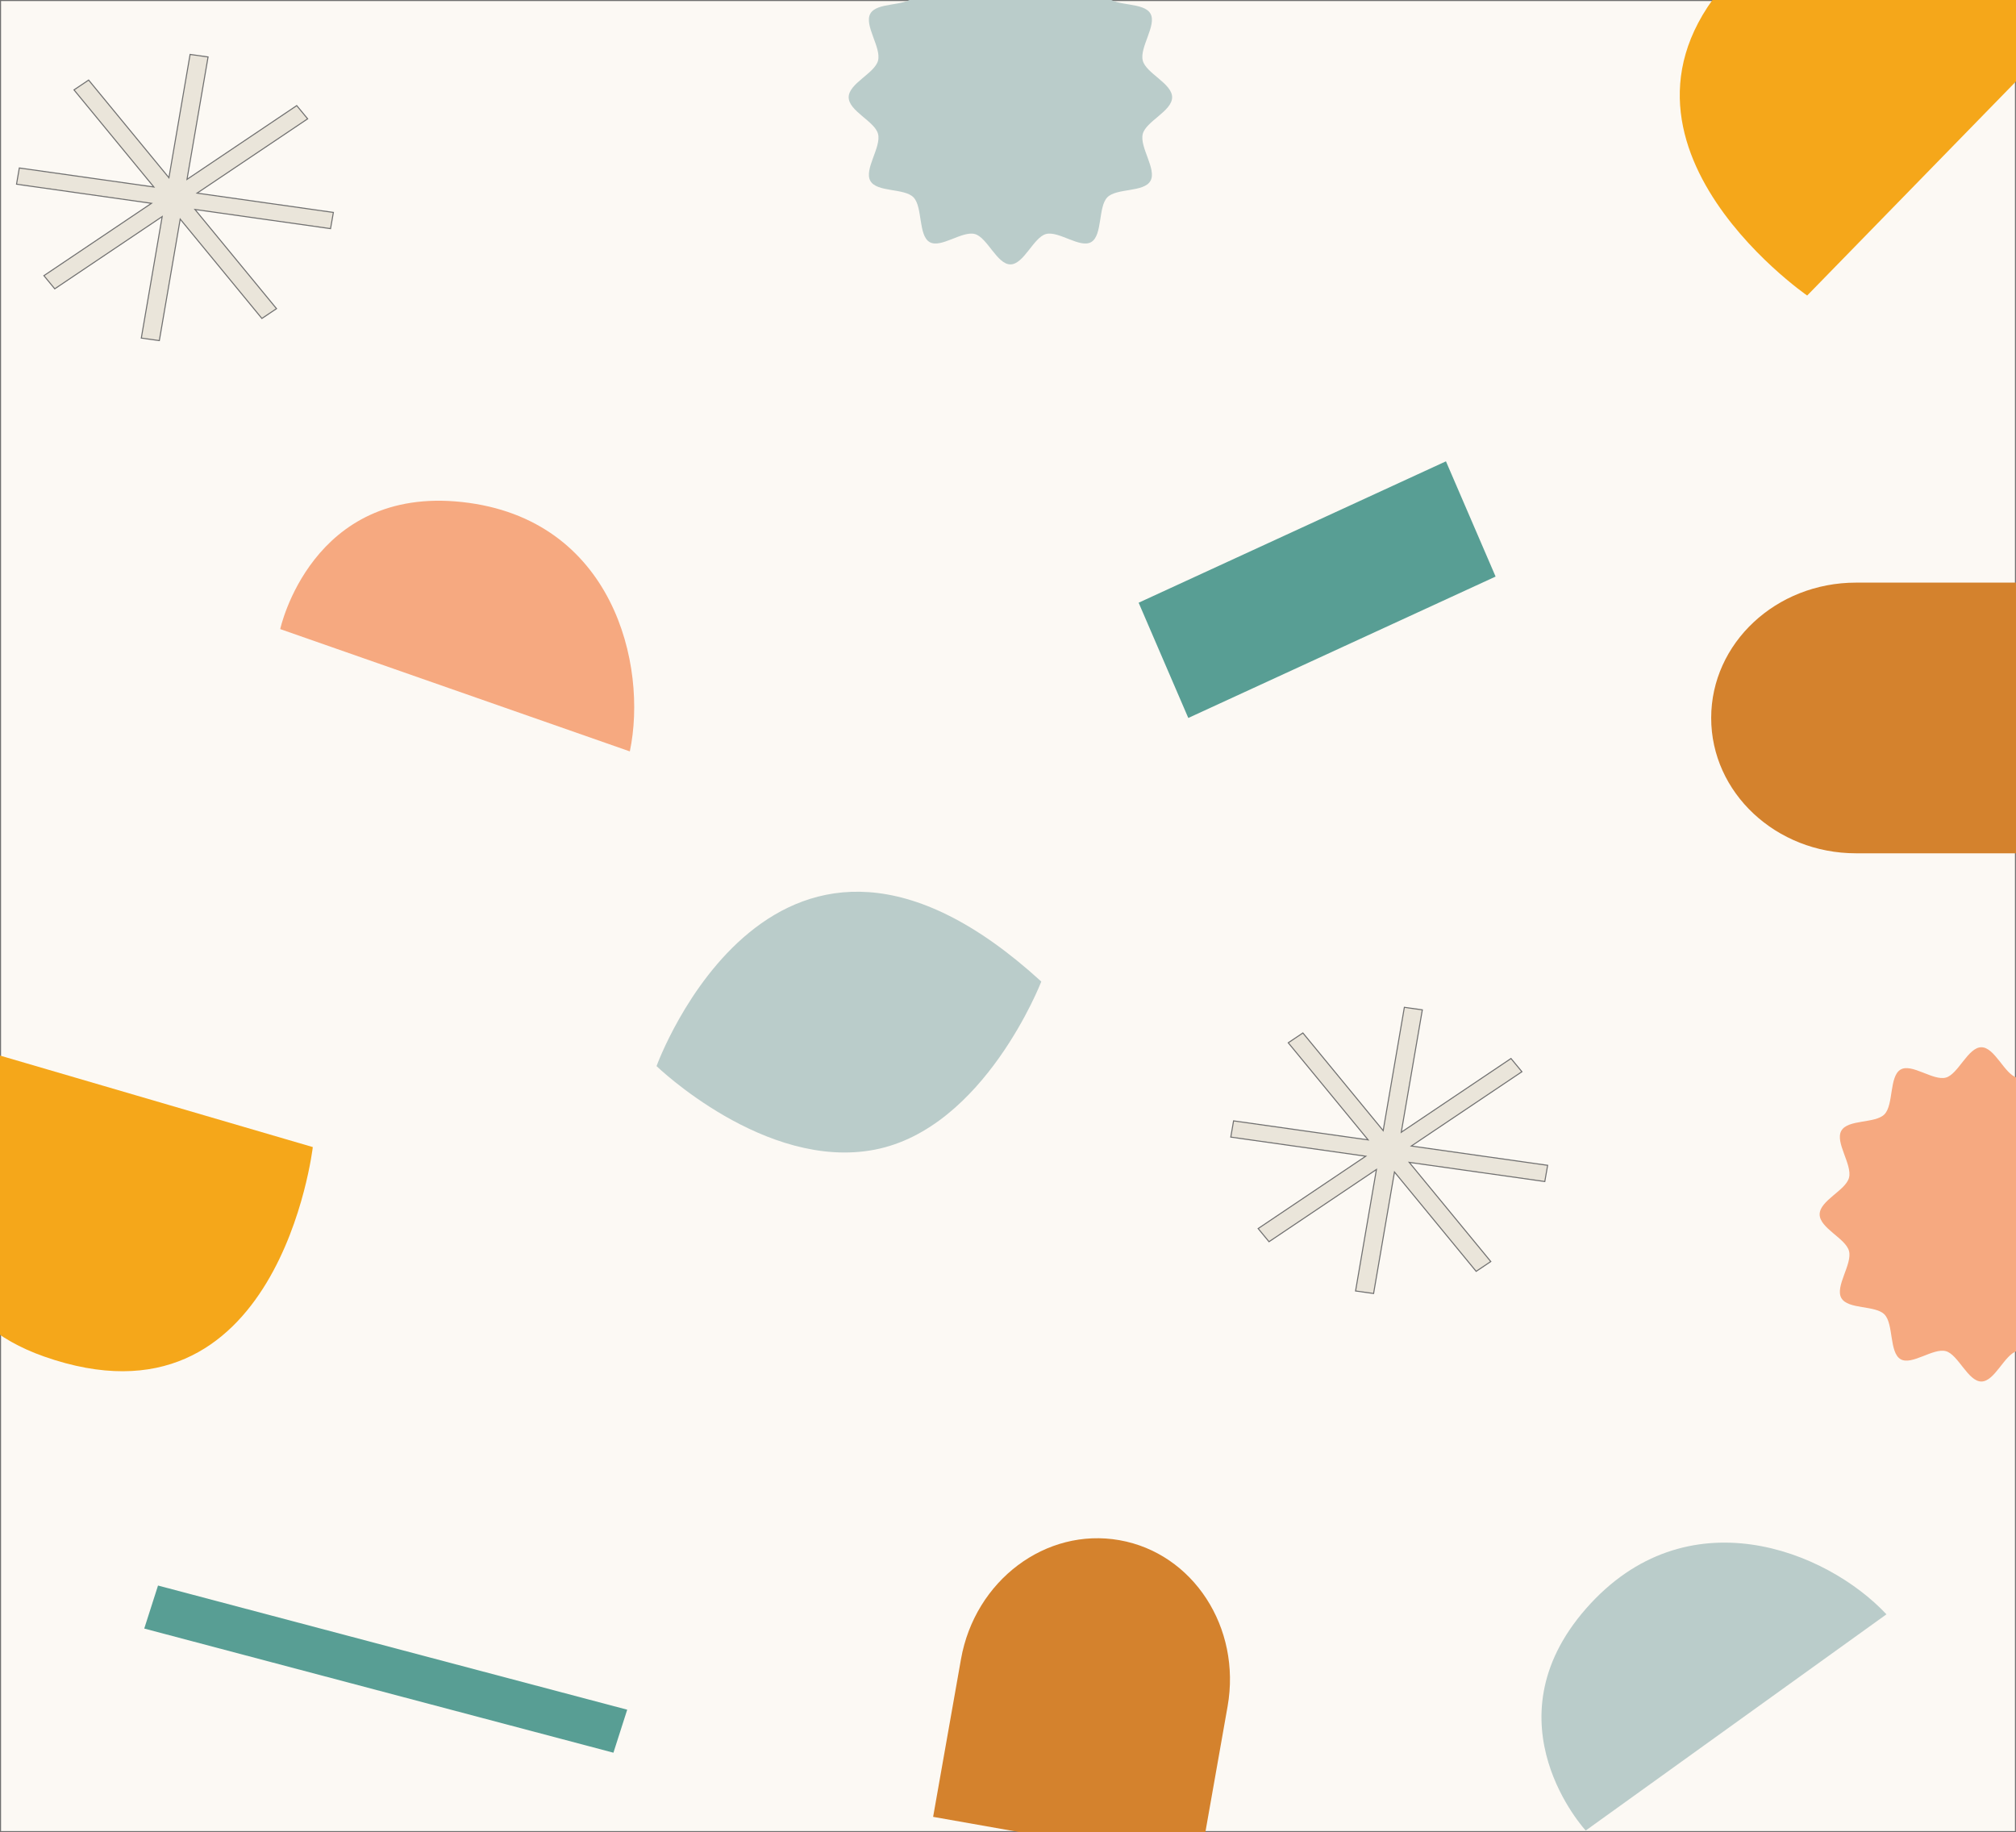
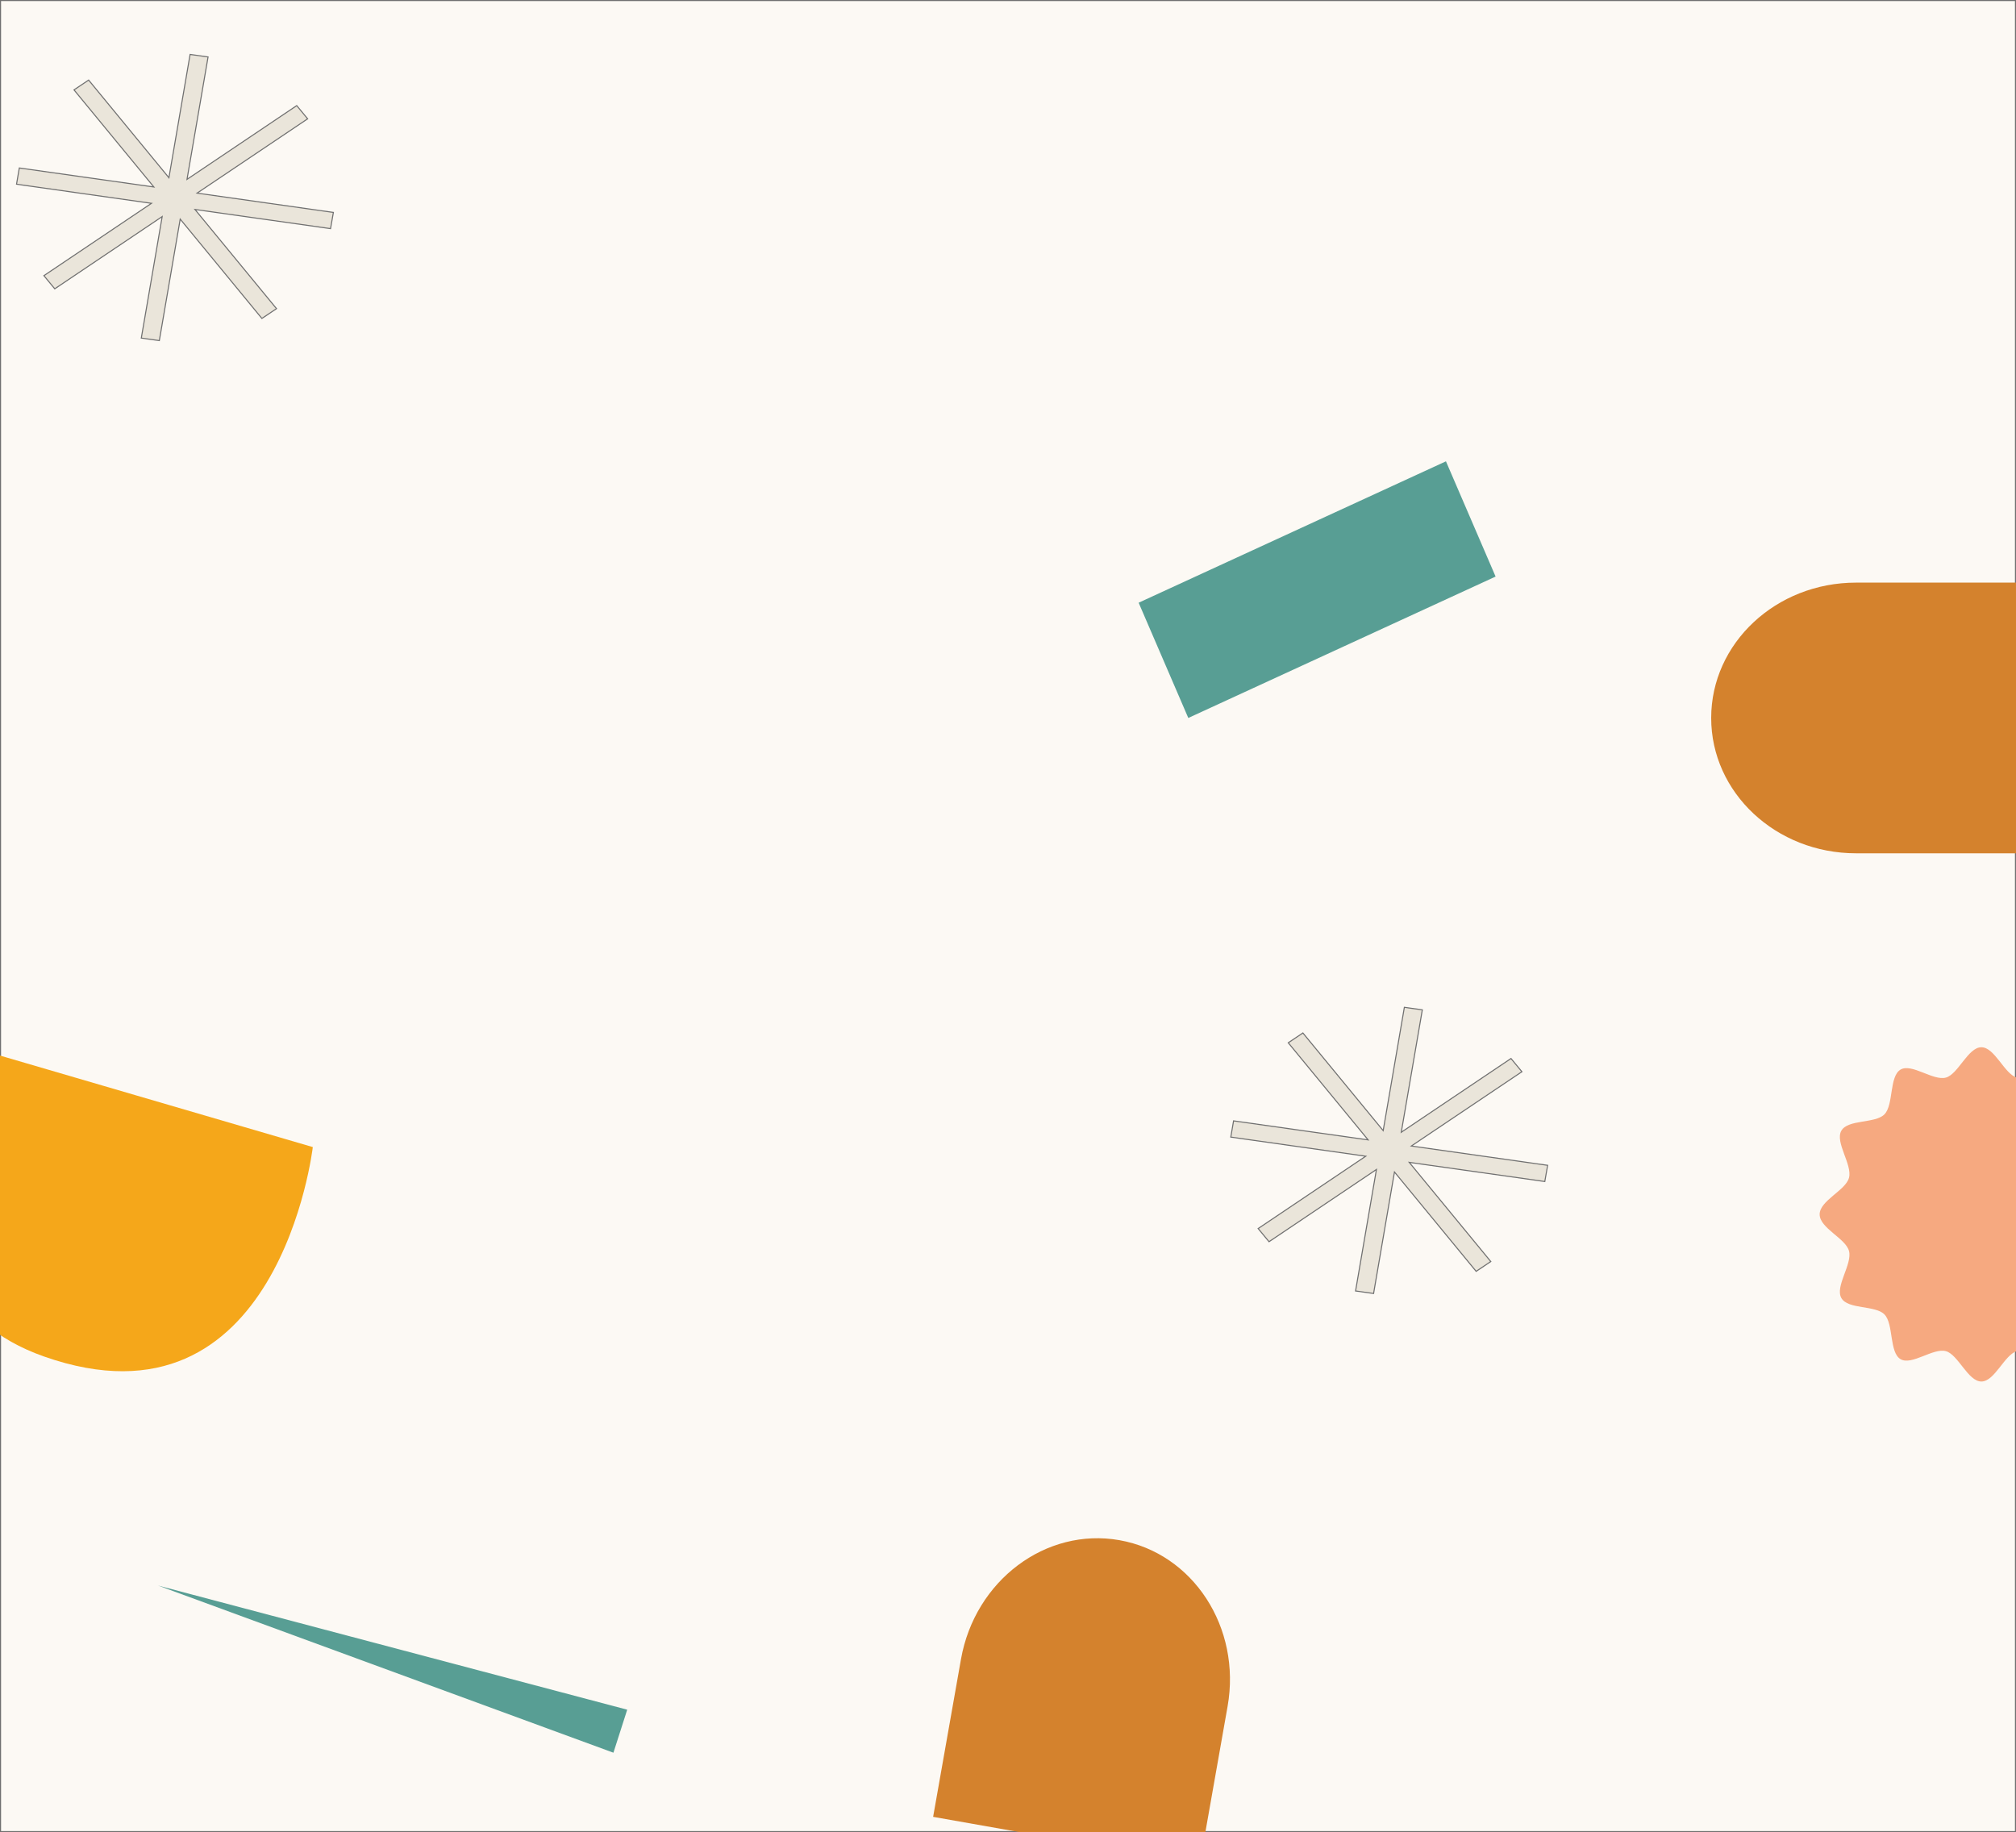
<svg xmlns="http://www.w3.org/2000/svg" width="1920" height="1745" viewBox="0 0 1920 1745">
  <rect x="0" y="0" width="1920" height="1745" fill="#333333" stroke="none" />
  <defs>
    <clipPath id="clip-path">
      <rect id="Rectangle_460" data-name="Rectangle 460" width="1920" height="1745" transform="translate(-4744.949 3050.985)" fill="#fcf9f4" stroke="#707070" stroke-width="1" />
    </clipPath>
  </defs>
  <g id="Mask_Group_83" data-name="Mask Group 83" transform="translate(4744.949 -3050.985)" clip-path="url(#clip-path)">
    <g id="Rectangle_142" data-name="Rectangle 142" transform="translate(-4744.949 3050.985)" fill="#fcf9f4" stroke="#707070" stroke-width="1">
      <rect width="1920" height="1745" stroke="none" />
      <rect x="0.5" y="0.5" width="1919" height="1744" fill="none" />
    </g>
    <g id="Group_62" data-name="Group 62" transform="translate(-3011.949 4048.441)">
      <path id="Path_199" data-name="Path 199" d="M1090.052,841.185c0,13.163-24.821,22.781-27.96,34.921-3.247,12.56,13.5,33.694,7.34,44.691-6.246,11.155-32.383,6.688-41.144,15.742s-4.436,36.067-15.232,42.522c-10.641,6.361-31.088-10.944-43.243-7.588-11.745,3.244-21.051,28.9-33.787,28.9s-22.042-25.652-33.79-28.9c-12.153-3.356-32.6,13.949-43.243,7.586-10.794-6.455-6.471-33.468-15.232-42.522s-34.9-4.585-41.143-15.742c-6.155-11,10.589-32.129,7.342-44.691C806.821,863.965,782,854.347,782,841.185s24.821-22.781,27.96-34.921c3.247-12.56-13.5-33.694-7.34-44.691,6.246-11.155,32.383-6.688,41.144-15.742S848.2,709.763,859,703.308c10.641-6.361,31.088,10.944,43.243,7.588,11.745-3.245,21.052-28.9,33.788-28.9s22.042,25.652,33.79,28.9c12.153,3.356,32.6-13.949,43.243-7.586,10.794,6.455,6.471,33.467,15.232,42.522s34.9,4.585,41.143,15.742c6.155,11-10.59,32.129-7.342,44.691C1065.231,818.4,1090.052,828.022,1090.052,841.185Z" transform="translate(-782 -682)" fill="#f6a980" />
    </g>
    <path id="Path_204" data-name="Path 204" d="M0,0,322.146-3.987,320.7,115.528-1.447,119.515Z" transform="translate(-3660.53 3625.042) rotate(-24)" fill="#589e94" />
    <path id="Path_35" data-name="Path 35" d="M3822.975,1606.916c0-71.2,61.724-128.9,137.891-128.9h152.406v257.8H3960.866C3884.7,1735.815,3822.975,1678.116,3822.975,1606.916Z" transform="translate(-6938.221 2127.896)" fill="#d4822d" />
    <path id="Path_200" data-name="Path 200" d="M286,3468l325,95.081S578.78,3841.3,355,3762.545C170,3697.435,286,3468,286,3468Z" transform="translate(-5058.038 580.441)" fill="#f5a71a" />
-     <path id="Path_201" data-name="Path 201" d="M530,3960.281s-31-136.421,106-182.928,226,66.144,245,147.79Z" transform="translate(-3284.735 -163.057) rotate(25)" fill="#f6a980" />
-     <path id="Path_202" data-name="Path 202" d="M-.823,124.763s175.492-281.9,375.237-2.552c0,0-81.942,125.544-188.426,123.63S-.823,124.763-.823,124.763Z" transform="matrix(0.978, -0.208, 0.208, 0.978, -4144.826, 3944.224)" fill="#baccca" />
    <g id="Group_63" data-name="Group 63" transform="translate(-3572.774 4010.407)">
      <path id="Path_203" data-name="Path 203" d="M1165.387,636l-129.125-18.269,77.683,94.476-13.93,9.343-77.8-94.633-19.883,115.721-17.167-2.4,19.883-115.721-102.306,68.8L892.4,680.789l102.479-68.9L866.33,593.672l2.658-15.45,128.143,18.112-76.065-92.493L935,494.5l76.469,93.015,20.172-117.443,17.109,2.4L1028.69,589.079l104.5-70.257,10.4,12.58L1038.285,602.18,1168.1,620.554Z" transform="translate(-866.33 -470.07)" fill="#eae5da" stroke="#707070" stroke-width="1" />
    </g>
    <g id="Group_319" data-name="Group 319" transform="translate(-3936.688 2984.441)">
-       <path id="Path_199-2" data-name="Path 199" d="M1090.052,841.185c0,13.163-24.821,22.781-27.96,34.921-3.247,12.56,13.5,33.694,7.34,44.691-6.246,11.155-32.383,6.688-41.144,15.742s-4.436,36.067-15.232,42.522c-10.641,6.361-31.088-10.944-43.243-7.588-11.745,3.244-21.051,28.9-33.787,28.9s-22.042-25.652-33.79-28.9c-12.153-3.356-32.6,13.949-43.243,7.586-10.794-6.455-6.471-33.468-15.232-42.522s-34.9-4.585-41.143-15.742c-6.155-11,10.589-32.129,7.342-44.691C806.821,863.965,782,854.347,782,841.185s24.821-22.781,27.96-34.921c3.247-12.56-13.5-33.694-7.34-44.691,6.246-11.155,32.383-6.688,41.144-15.742S848.2,709.763,859,703.308c10.641-6.361,31.088,10.944,43.243,7.588,11.745-3.245,21.052-28.9,33.788-28.9s22.042,25.652,33.79,28.9c12.153,3.356,32.6-13.949,43.243-7.586,10.794,6.455,6.471,33.467,15.232,42.522s34.9,4.585,41.143,15.742c6.155,11-10.59,32.129-7.342,44.691C1065.231,818.4,1090.052,828.022,1090.052,841.185Z" transform="translate(-782 -682)" fill="#baccca" />
-     </g>
-     <path id="Path_417" data-name="Path 417" d="M.629-2.554,462.853-3.987l-2.076,42.97L-1.447,40.416Z" transform="translate(-4595.719 4563.443) rotate(15)" fill="#589e94" />
-     <path id="Path_418" data-name="Path 418" d="M286,3468l325,95.081S578.78,3841.3,355,3762.545C170,3697.435,286,3468,286,3468Z" transform="matrix(-0.469, 0.883, -0.883, -0.469, 408.929, 4464.039)" fill="#f5a71a" />
+       </g>
+     <path id="Path_417" data-name="Path 417" d="M.629-2.554,462.853-3.987l-2.076,42.97Z" transform="translate(-4595.719 4563.443) rotate(15)" fill="#589e94" />
    <path id="Path_35-2" data-name="Path 35" d="M3822.975,1606.916c0-71.2,61.724-128.9,137.891-128.9h152.406v257.8H3960.866C3884.7,1735.815,3822.975,1678.116,3822.975,1606.916Z" transform="matrix(-0.174, 0.985, -0.985, -0.174, -1430.768, 1031.912)" fill="#d4822d" />
    <g id="Group_320" data-name="Group 320" transform="translate(-4729.21 3102.819)">
      <path id="Path_203-2" data-name="Path 203" d="M1165.387,636l-129.125-18.269,77.683,94.476-13.93,9.343-77.8-94.633-19.883,115.721-17.167-2.4,19.883-115.721-102.306,68.8L892.4,680.789l102.479-68.9L866.33,593.672l2.658-15.45,128.143,18.112-76.065-92.493L935,494.5l76.469,93.015,20.172-117.443,17.109,2.4L1028.69,589.079l104.5-70.257,10.4,12.58L1038.285,602.18,1168.1,620.554Z" transform="translate(-866.33 -470.07)" fill="#eae5da" stroke="#707070" stroke-width="1" />
    </g>
-     <path id="Path_419" data-name="Path 419" d="M530,3960.281s-31-136.421,106-182.928,226,66.144,245,147.79Z" transform="translate(-5673.87 1629.776) rotate(-30)" fill="#baccca" />
  </g>
</svg>